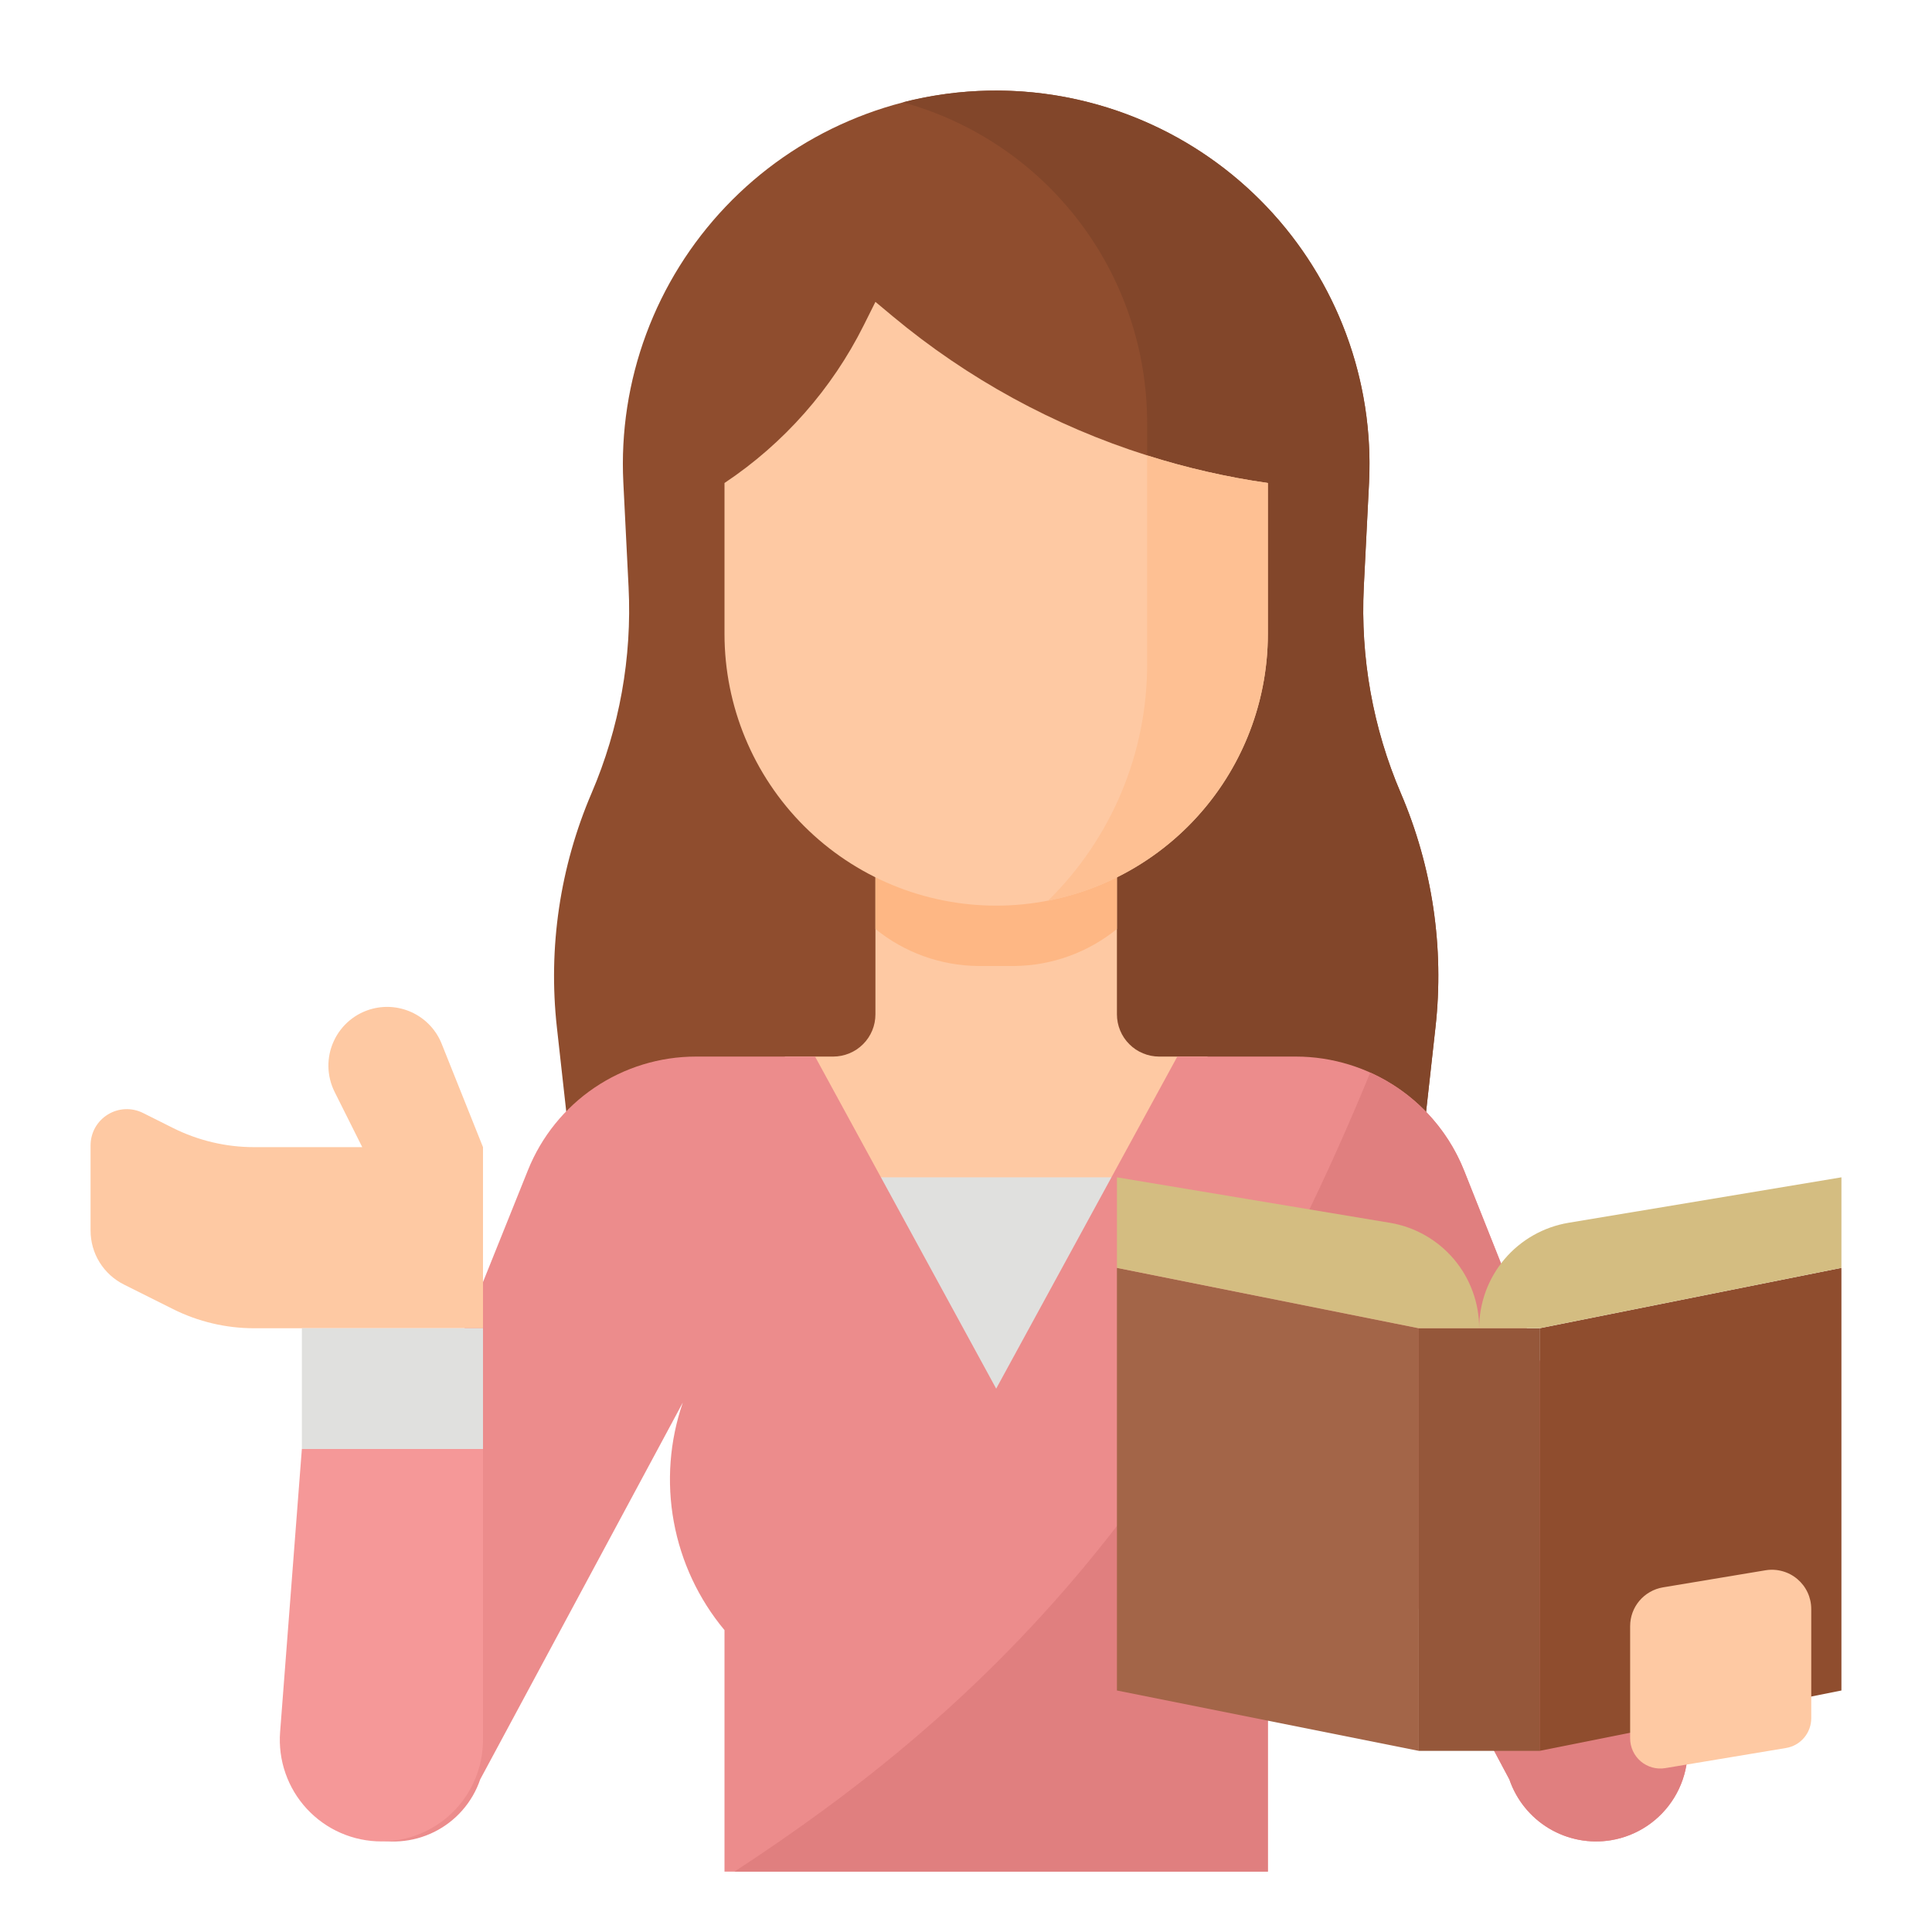
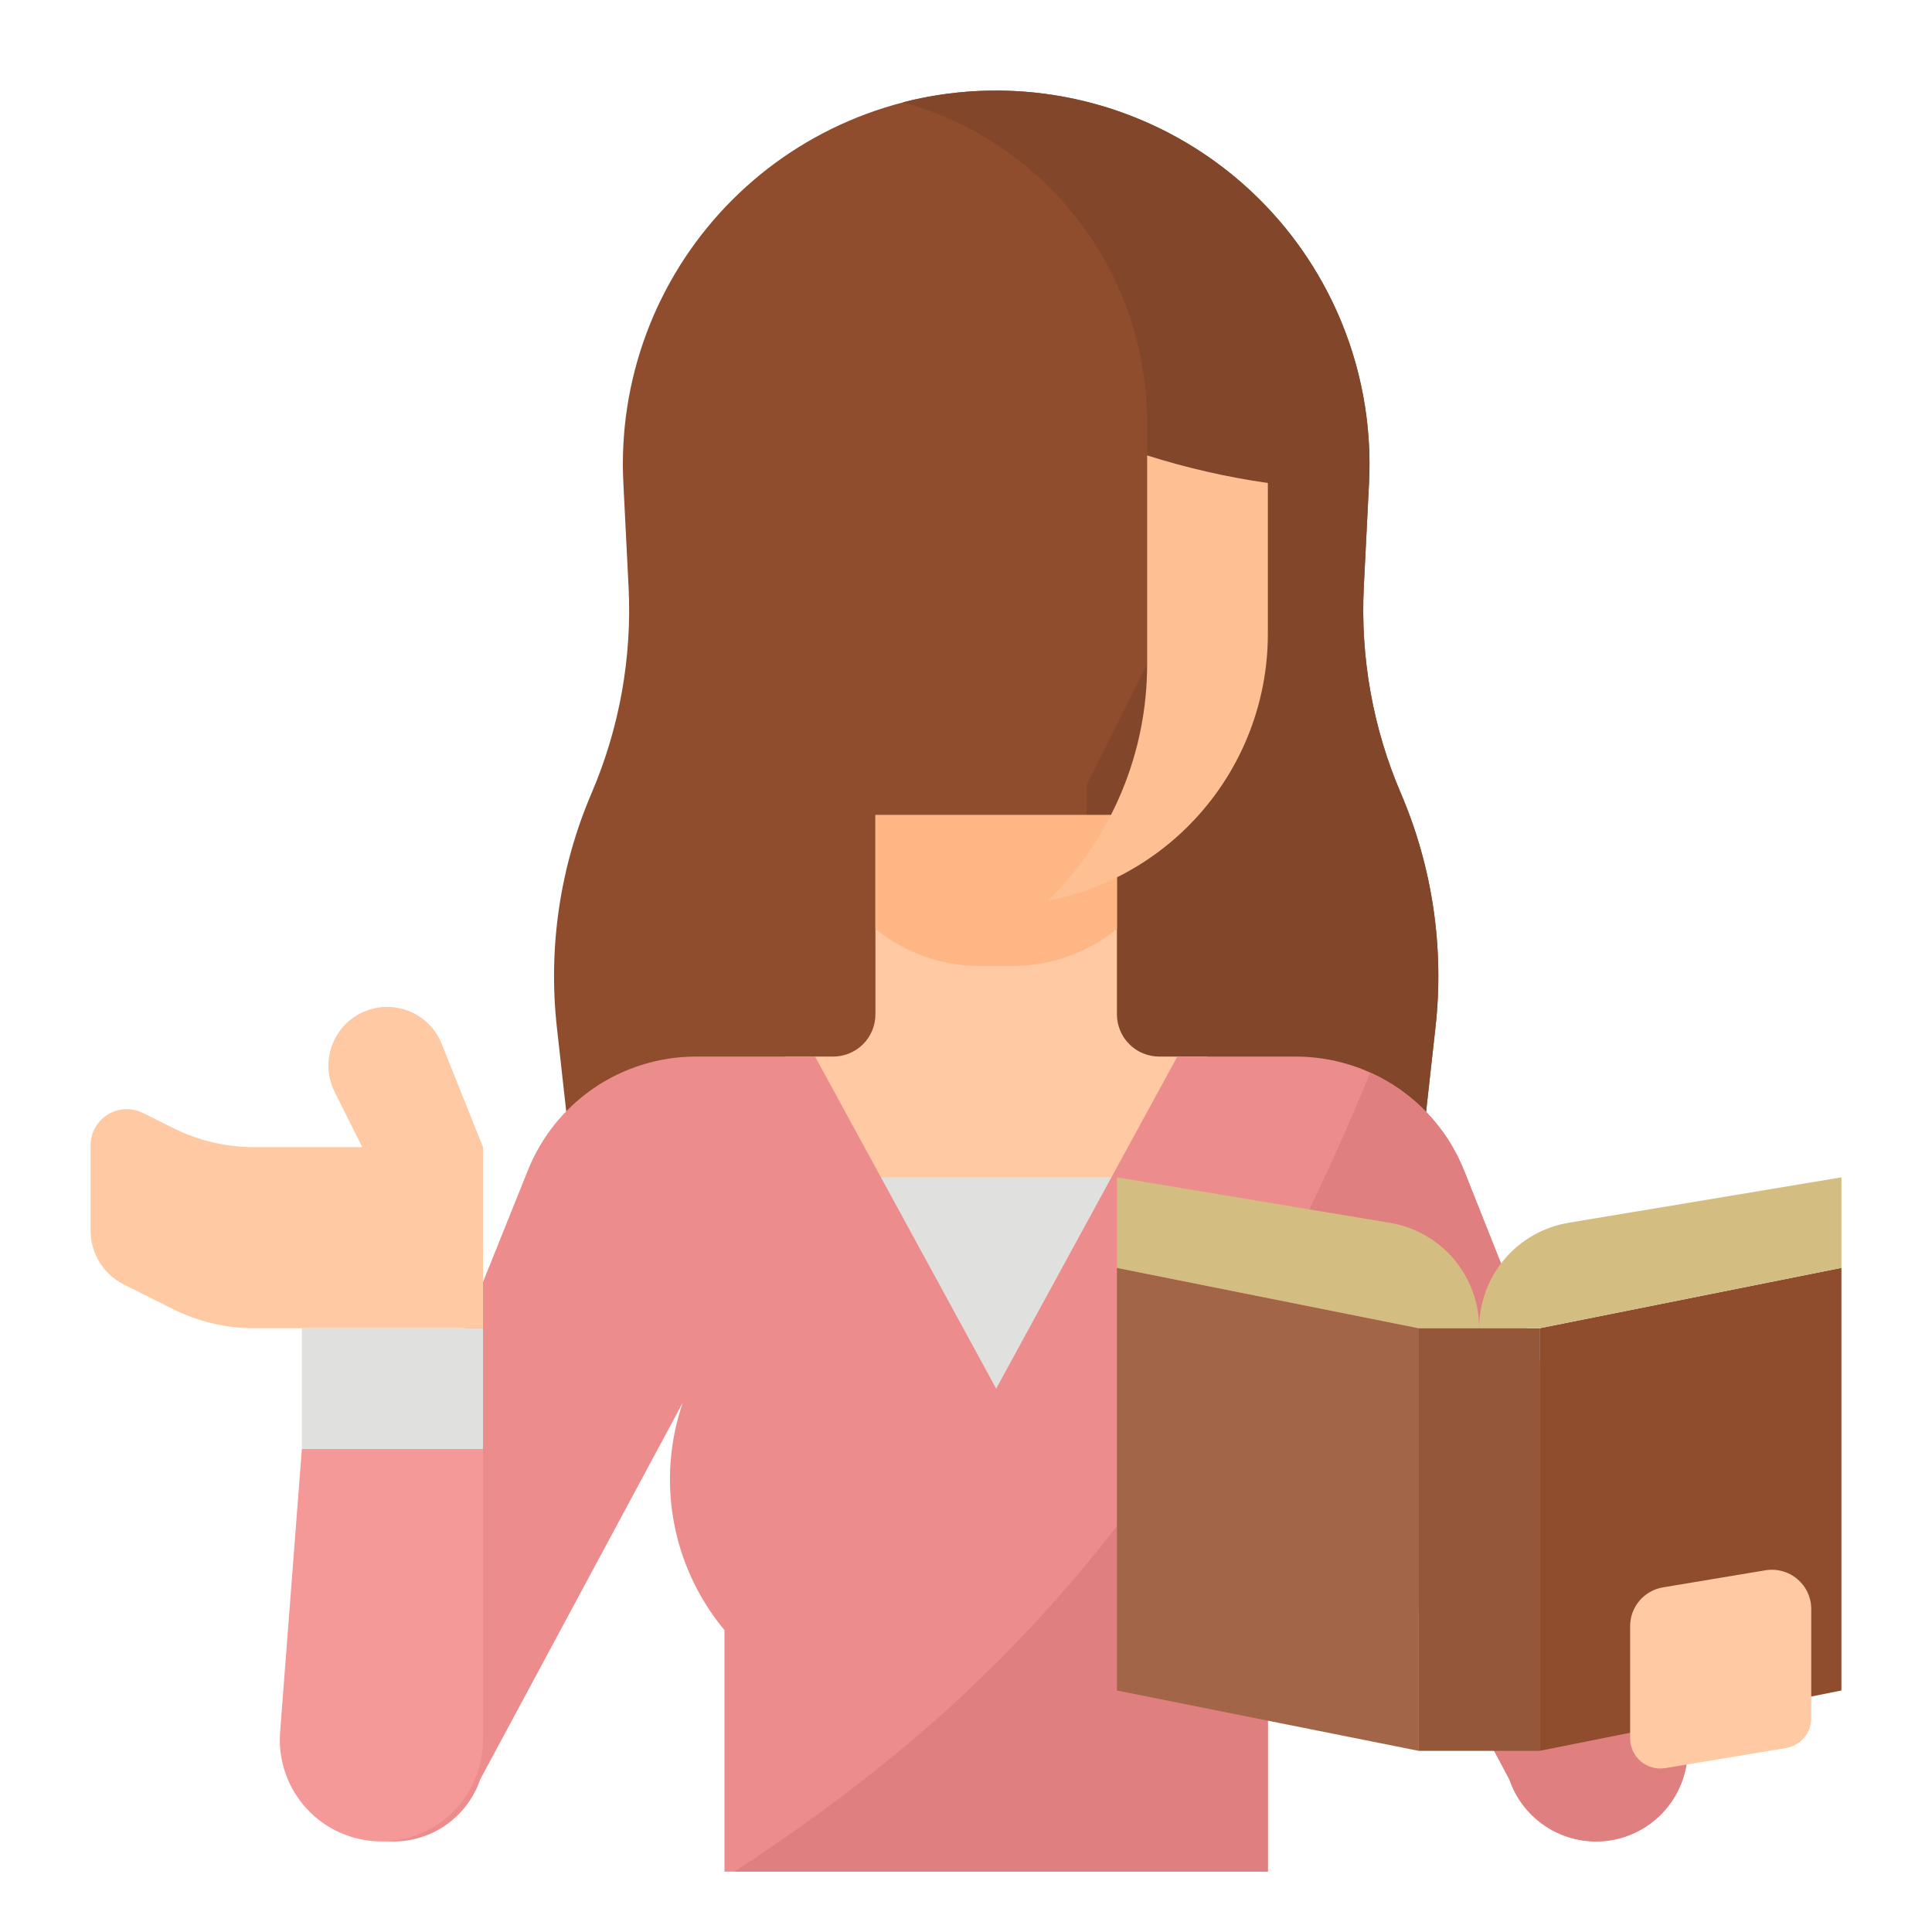
<svg xmlns="http://www.w3.org/2000/svg" width="58" height="58" viewBox="0 0 58 58" fill="none">
  <path d="M43.094 30.841L42.795 33.531L42.594 35.344H17.219L17.017 33.531L16.718 30.841C16.452 28.446 16.811 26.024 17.76 23.809C18.596 21.858 18.976 19.741 18.87 17.621L18.713 14.485C18.637 12.968 18.871 11.452 19.399 10.028C19.927 8.604 20.74 7.302 21.786 6.202C22.833 5.101 24.093 4.225 25.489 3.627C26.884 3.028 28.387 2.719 29.906 2.719C31.425 2.719 32.928 3.028 34.324 3.627C35.72 4.225 36.979 5.101 38.026 6.202C39.073 7.302 39.885 8.604 40.413 10.028C40.942 11.452 41.175 12.968 41.1 14.485L40.942 17.621C40.837 19.741 41.216 21.858 42.052 23.809C43.002 26.024 43.361 28.446 43.094 30.841Z" fill="#8F4D2E" />
  <path d="M43.094 30.841L42.795 33.531H32.625V23.562L34.438 19.938V12.688C34.436 10.503 33.718 8.379 32.393 6.642C31.069 4.904 29.21 3.65 27.104 3.071C28.806 2.634 30.587 2.603 32.303 2.981C34.019 3.358 35.622 4.133 36.984 5.244C38.346 6.354 39.428 7.769 40.143 9.374C40.857 10.979 41.185 12.73 41.1 14.485L40.942 17.621C40.837 19.741 41.216 21.858 42.052 23.809C43.002 26.024 43.361 28.446 43.094 30.841Z" fill="#82462A" />
  <path d="M34.8 31.719C34.633 31.719 34.468 31.686 34.314 31.622C34.16 31.559 34.02 31.465 33.903 31.347C33.785 31.23 33.691 31.09 33.628 30.936C33.564 30.782 33.531 30.617 33.531 30.45V24.469H26.281V30.45C26.281 30.617 26.249 30.782 26.185 30.936C26.121 31.09 26.028 31.23 25.91 31.347C25.792 31.465 25.652 31.559 25.498 31.622C25.344 31.686 25.179 31.719 25.012 31.719H23.562V37.156H36.25V31.719H34.8Z" fill="#FEC9A3" />
  <path d="M30.453 29C31.575 28.988 32.66 28.596 33.531 27.889V24.469H26.281V27.889C27.153 28.596 28.238 28.988 29.36 29H30.453Z" fill="#FEB784" />
-   <path d="M38.062 14.5V19.031C38.062 21.194 37.203 23.269 35.674 24.799C34.144 26.328 32.069 27.188 29.906 27.188C27.743 27.188 25.669 26.328 24.139 24.799C22.609 23.269 21.75 21.194 21.75 19.031V14.5C23.532 13.313 24.973 11.68 25.93 9.765L26.281 9.062L26.796 9.492C29.047 11.368 31.643 12.788 34.438 13.672C35.621 14.047 36.834 14.324 38.062 14.5Z" fill="#FEC9A3" />
  <path d="M38.062 14.5V19.031C38.062 20.924 37.404 22.759 36.199 24.219C34.995 25.68 33.321 26.677 31.463 27.039C32.406 26.113 33.155 25.008 33.666 23.788C34.177 22.569 34.439 21.26 34.438 19.938V13.672C35.621 14.047 36.834 14.324 38.062 14.5Z" fill="#FEC093" />
  <path d="M25.375 35.344H34.438V41.688H25.375V35.344Z" fill="#E0E0DE" />
  <path d="M48.368 55.244C47.725 55.351 47.065 55.226 46.505 54.892C45.946 54.558 45.523 54.036 45.312 53.419L39.327 42.189C39.708 43.329 39.792 44.547 39.571 45.727C39.349 46.908 38.83 48.013 38.062 48.938V56.188H21.75V48.938C20.971 48.003 20.447 46.883 20.228 45.686C20.009 44.489 20.102 43.256 20.499 42.105L14.416 53.419C14.183 54.105 13.687 54.672 13.038 54.995C12.389 55.318 11.638 55.372 10.95 55.144C10.261 54.917 9.69 54.426 9.362 53.78C9.033 53.133 8.973 52.383 9.195 51.693L15.849 35.13C16.253 34.122 16.95 33.259 17.849 32.651C18.749 32.043 19.809 31.719 20.895 31.719H24.469L29.906 41.688L35.344 31.719H38.904C39.993 31.72 41.056 32.047 41.957 32.658C42.857 33.269 43.554 34.136 43.956 35.148L50.535 51.693C50.655 52.068 50.693 52.466 50.646 52.858C50.599 53.249 50.468 53.627 50.263 53.963C50.057 54.3 49.782 54.589 49.455 54.81C49.128 55.031 48.757 55.179 48.368 55.244Z" fill="#EC8C8C" />
  <path d="M8.409 51.997L9.062 43.5H14.5V52.231C14.5 53.04 14.179 53.816 13.607 54.388C13.035 54.96 12.259 55.281 11.45 55.281C11.03 55.281 10.614 55.194 10.229 55.026C9.844 54.858 9.498 54.612 9.212 54.303C8.926 53.995 8.708 53.631 8.57 53.234C8.431 52.837 8.377 52.416 8.409 51.997Z" fill="#F59898" />
  <path d="M11.195 30.28C10.938 30.344 10.7 30.465 10.497 30.633C10.294 30.802 10.131 31.014 10.021 31.254C9.91 31.494 9.855 31.755 9.859 32.019C9.864 32.283 9.927 32.543 10.045 32.779L10.875 34.438H7.627C6.783 34.438 5.951 34.241 5.196 33.864L4.293 33.412C4.127 33.329 3.943 33.29 3.757 33.298C3.572 33.307 3.392 33.362 3.235 33.46C3.077 33.557 2.947 33.693 2.856 33.855C2.766 34.017 2.719 34.199 2.719 34.385V36.942C2.719 37.279 2.812 37.609 2.989 37.895C3.166 38.181 3.42 38.413 3.721 38.563L5.196 39.301C5.951 39.678 6.783 39.875 7.627 39.875H14.5V34.438L13.259 31.335C13.101 30.939 12.804 30.614 12.425 30.421C12.045 30.227 11.608 30.177 11.195 30.28Z" fill="#FEC9A3" />
  <path d="M9.062 39.875H14.5V43.5H9.062V39.875Z" fill="#E0E0DE" />
  <path d="M48.368 55.244C47.725 55.351 47.065 55.226 46.505 54.892C45.946 54.558 45.523 54.036 45.312 53.419L39.327 42.189C39.708 43.329 39.792 44.547 39.571 45.727C39.349 46.908 38.83 48.013 38.062 48.938V56.188H22.048C29.528 51.303 35.839 45.104 41.136 32.199C42.424 32.778 43.435 33.835 43.956 35.148L50.535 51.693C50.655 52.068 50.693 52.466 50.646 52.858C50.599 53.249 50.468 53.627 50.263 53.963C50.057 54.3 49.782 54.589 49.455 54.81C49.128 55.031 48.757 55.179 48.368 55.244Z" fill="#E07F7F" />
  <path d="M42.594 52.562L33.531 50.75V38.062L42.594 39.875V52.562Z" fill="#A36548" />
  <path d="M46.219 52.562L55.281 50.75V38.062L46.219 39.875V52.562Z" fill="#8F4D2E" />
  <path d="M42.594 39.875H46.219V52.562H42.594V39.875Z" fill="#95573A" />
  <path d="M44.406 39.875C44.406 39.115 44.137 38.38 43.646 37.8C43.155 37.221 42.474 36.834 41.724 36.709L33.531 35.344V38.062L42.594 39.875H44.406C44.406 39.115 44.676 38.38 45.167 37.8C45.658 37.221 46.339 36.834 47.088 36.709L55.281 35.344V38.062L46.219 39.875H44.406Z" fill="#D4BD81" />
  <path d="M53.618 52.476L49.993 53.08C49.863 53.102 49.73 53.095 49.603 53.06C49.476 53.025 49.358 52.963 49.258 52.878C49.158 52.793 49.077 52.687 49.022 52.568C48.966 52.448 48.938 52.318 48.938 52.186V48.818C48.938 48.539 49.036 48.269 49.217 48.056C49.397 47.843 49.648 47.7 49.923 47.654L53.001 47.141C53.17 47.113 53.343 47.122 53.508 47.168C53.674 47.213 53.827 47.294 53.958 47.405C54.089 47.516 54.194 47.653 54.266 47.809C54.338 47.964 54.375 48.134 54.375 48.305V51.582C54.375 51.797 54.299 52.004 54.16 52.168C54.022 52.332 53.829 52.441 53.618 52.476Z" fill="#FEC9A3" />
</svg>